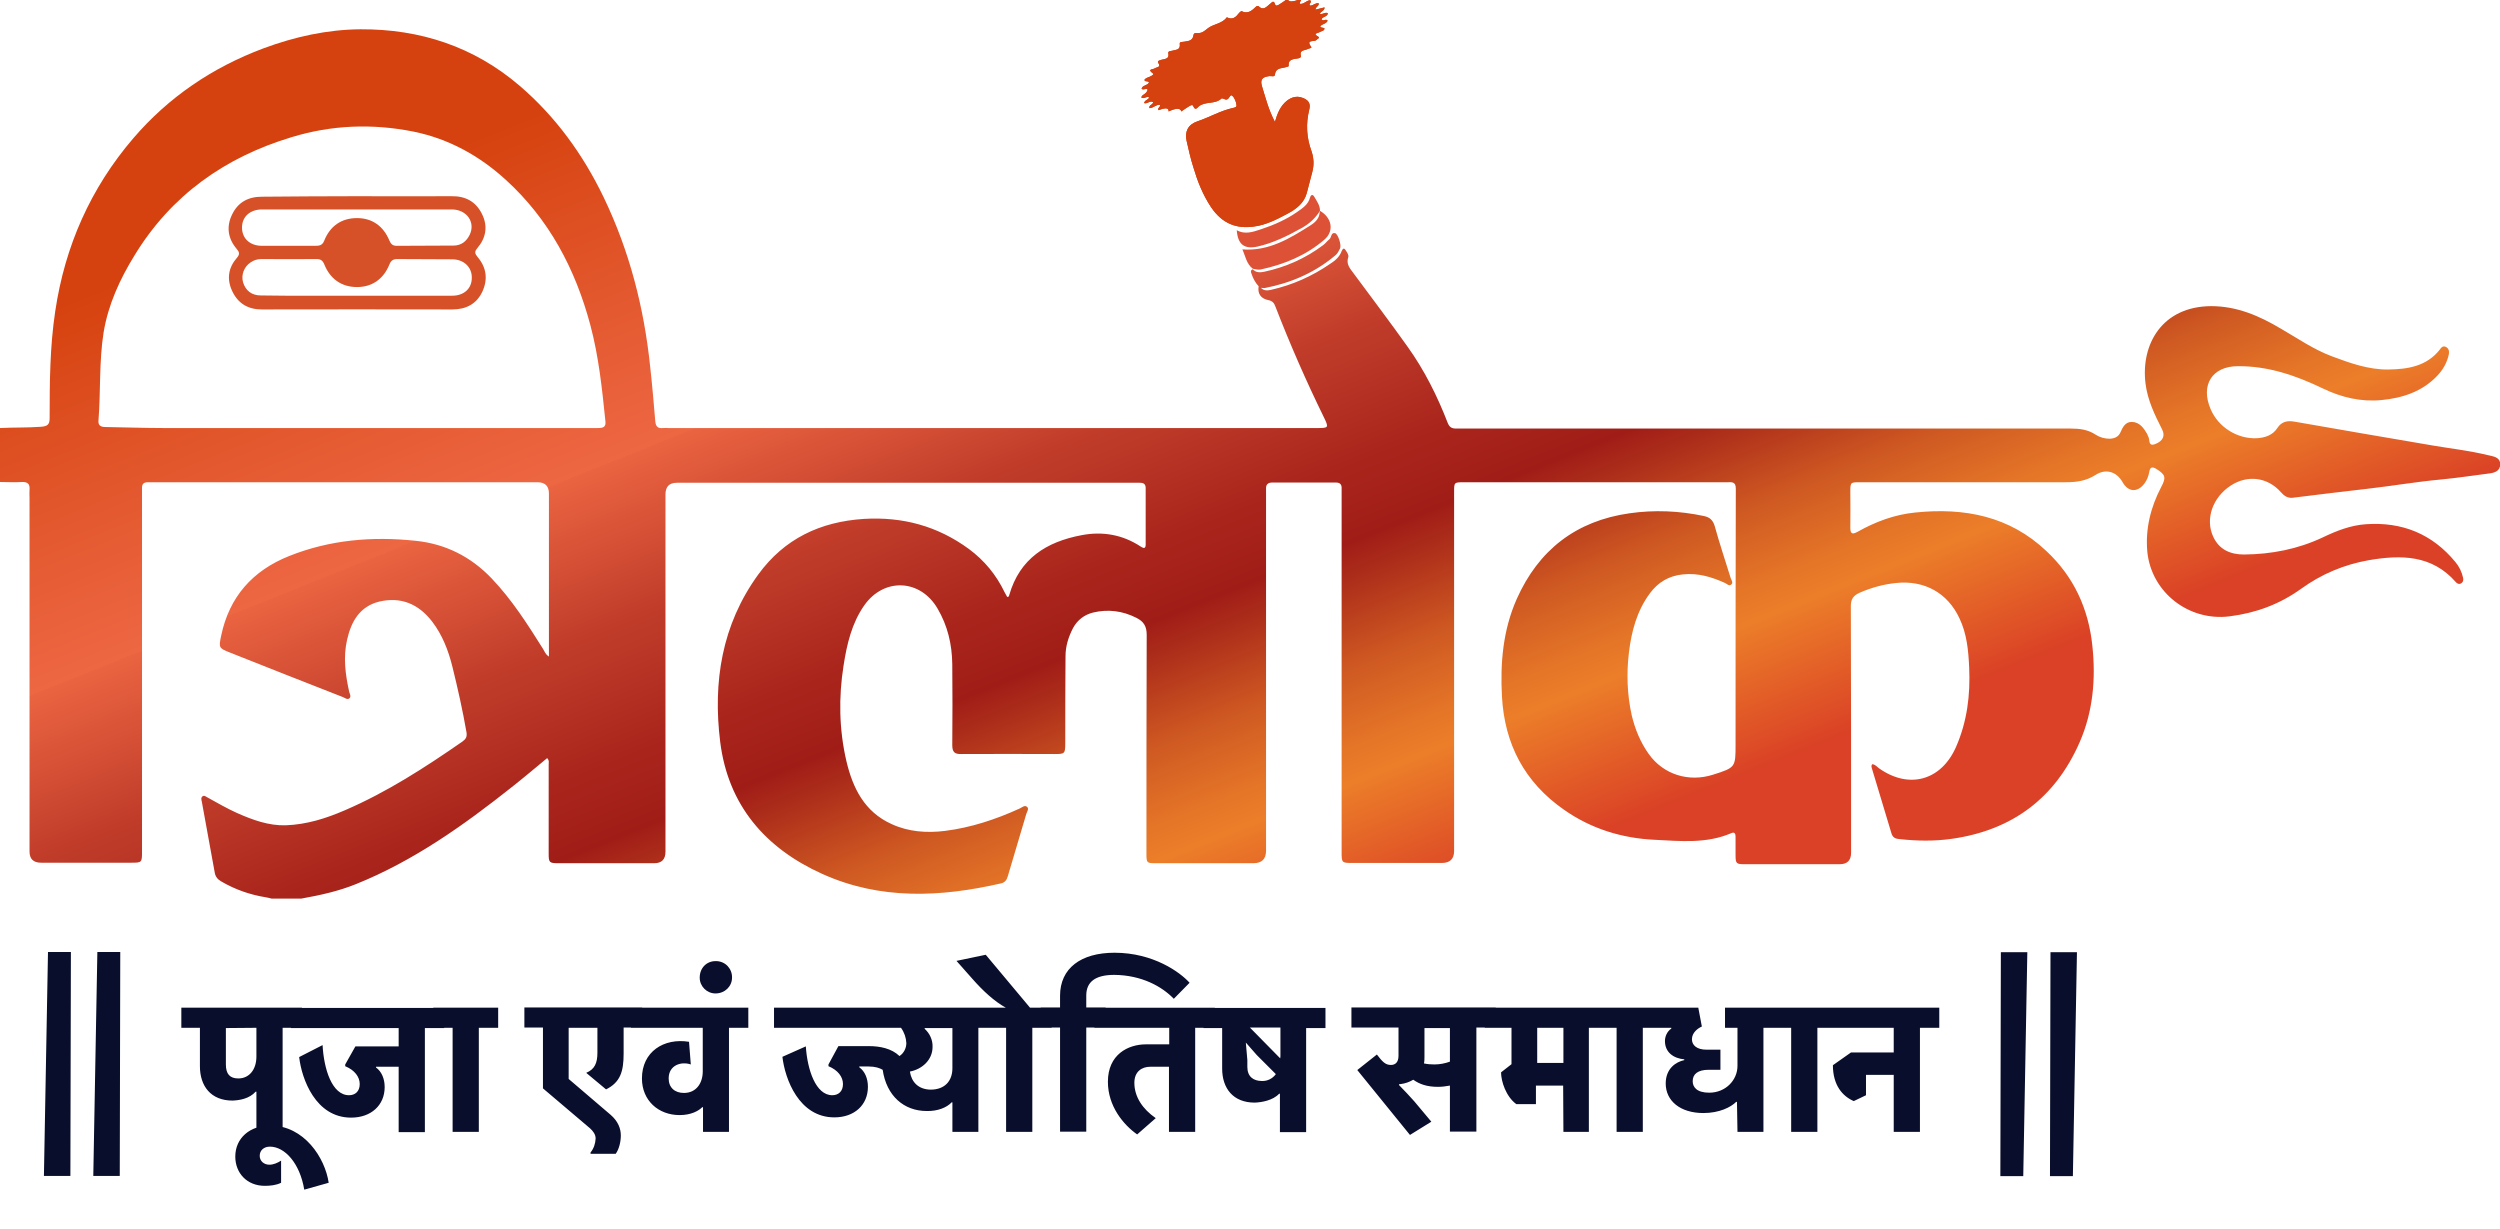
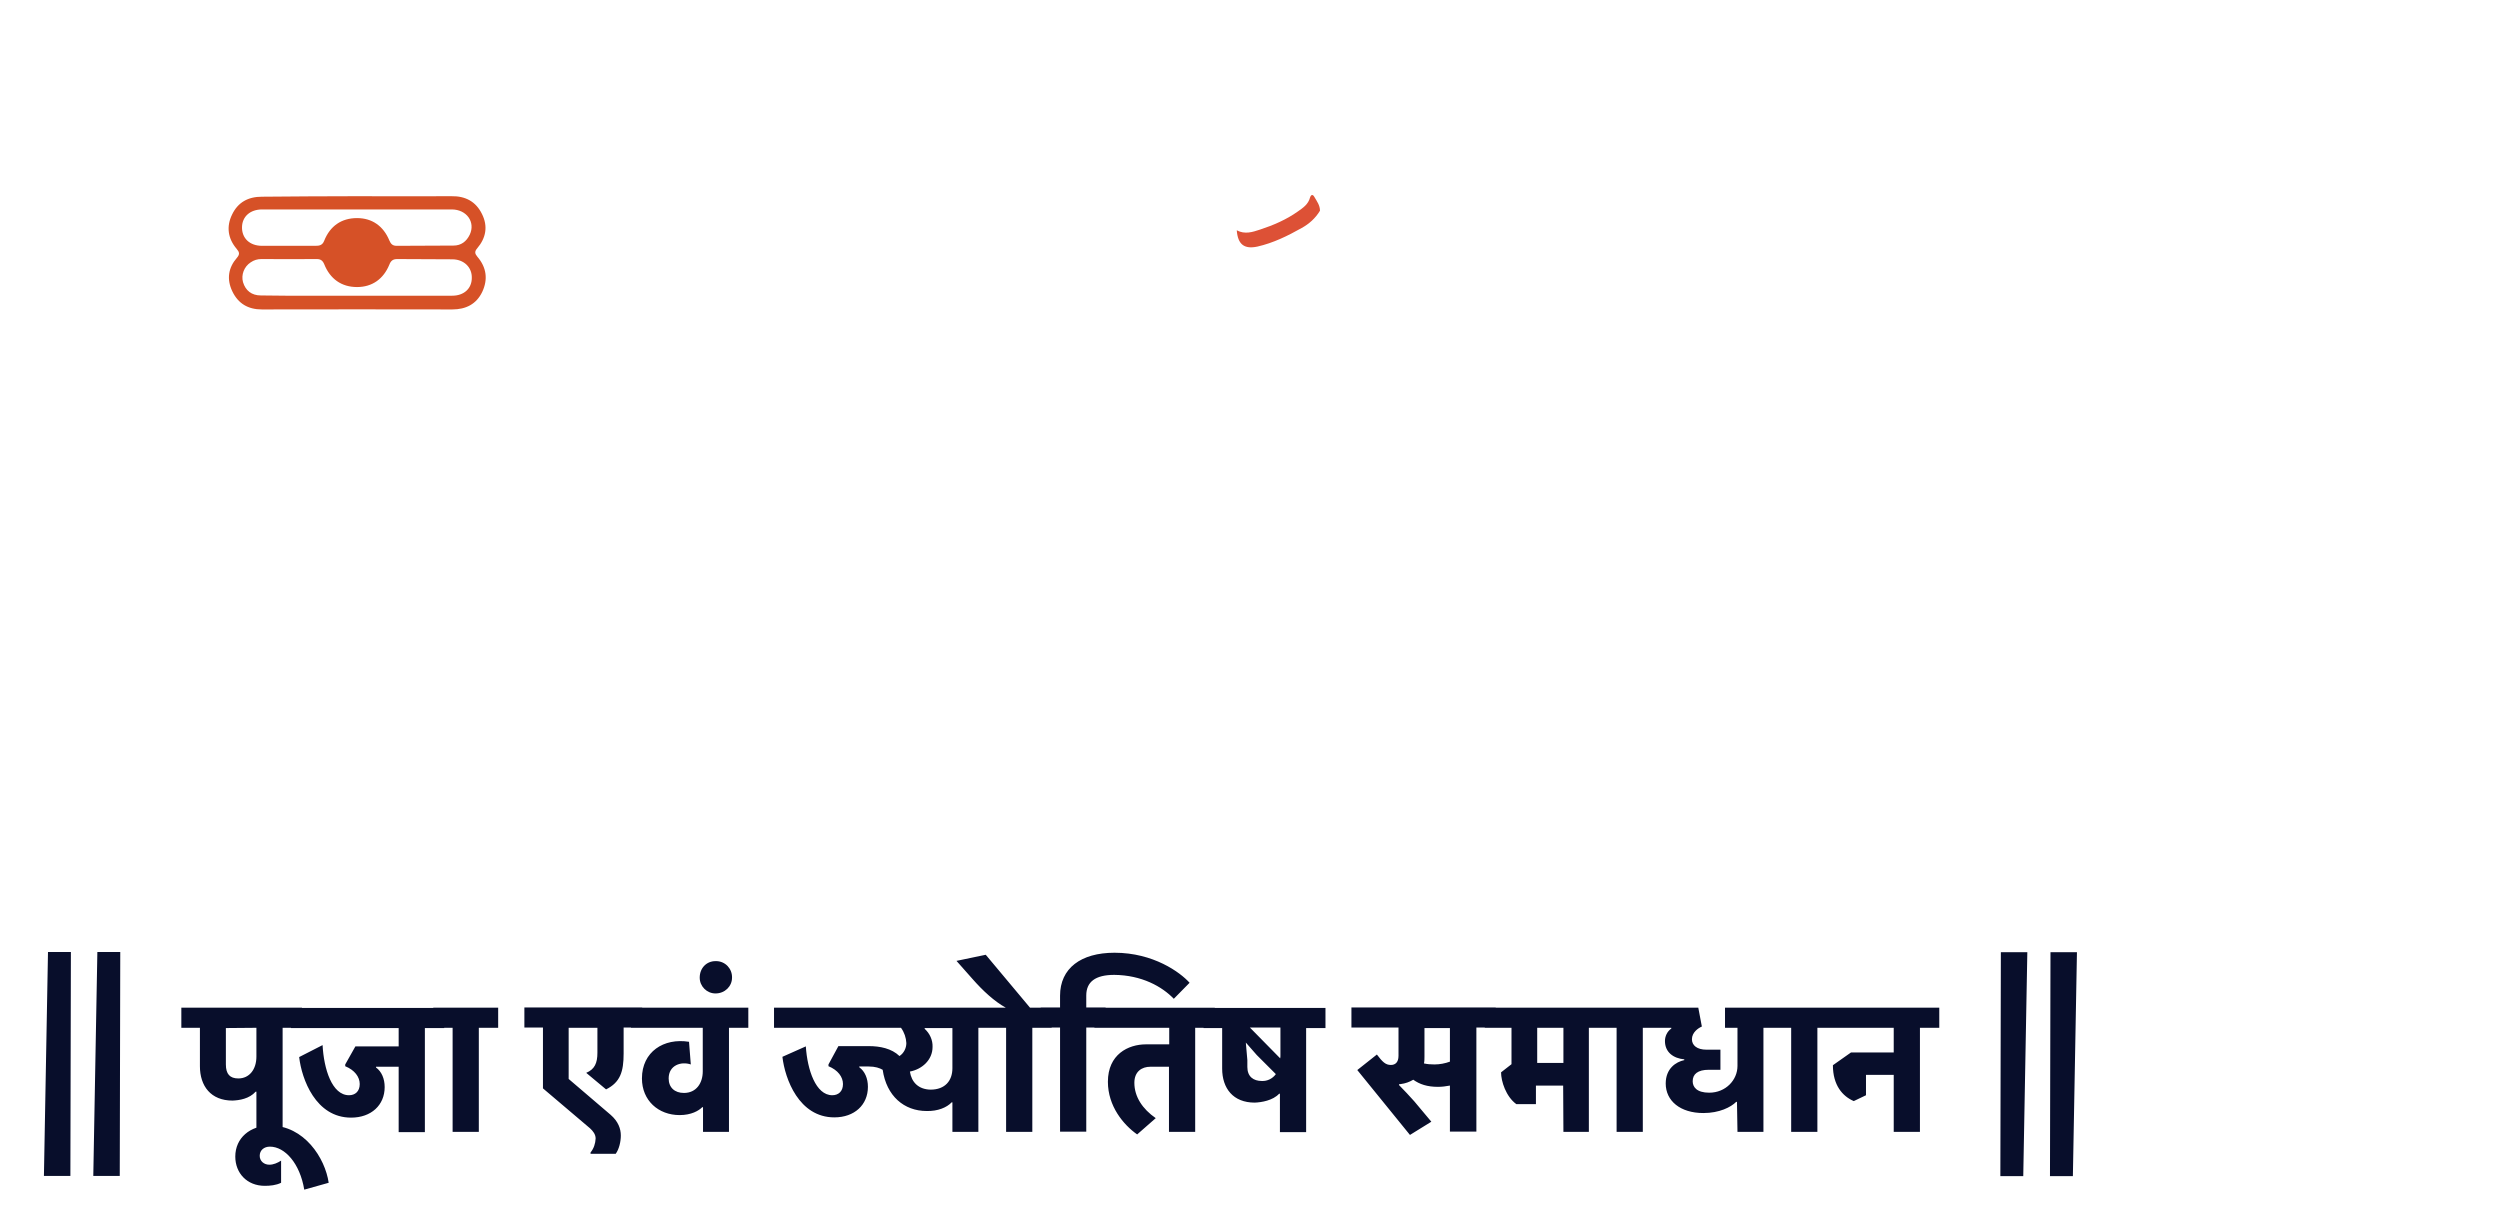
<svg xmlns="http://www.w3.org/2000/svg" xml:space="preserve" style="enable-background:new 0 0 982.4 483;" viewBox="0 0 982.4 483" y="0px" x="0px" id="Layer_2_00000049192251465104667120000005560297483791918011_" version="1.1">
  <style type="text/css">
	.st0{fill:url(#SVGID_1_);}
	.st1{fill:#D6420F;}
	.st2{fill:#DD5136;}
	.st3{fill:#D65127;}
	.st4{fill:#080E2B;}
</style>
  <g id="Layer_1-2">
    <linearGradient gradientTransform="matrix(1 0 0 -1 0 356)" y2="-7.497" x2="539.166" y1="418.983" x1="367.626" gradientUnits="userSpaceOnUse" id="SVGID_1_">
      <stop style="stop-color:#D6420F" offset="9.000000e-02" />
      <stop style="stop-color:#E05327" offset="0.22" />
      <stop style="stop-color:#ED6743" offset="0.39" />
      <stop style="stop-color:#EA6441" offset="0.39" />
      <stop style="stop-color:#C13D2A" offset="0.52" />
      <stop style="stop-color:#A9251C" offset="0.63" />
      <stop style="stop-color:#A01D17" offset="0.69" />
      <stop style="stop-color:#AD2E1A" offset="0.72" />
      <stop style="stop-color:#CF5922" offset="0.79" />
      <stop style="stop-color:#E47427" offset="0.85" />
      <stop style="stop-color:#EC7E29" offset="0.88" />
      <stop style="stop-color:#DA4126" offset="1" />
    </linearGradient>
-     <path d="M978.8,179.1c-0.5-0.1-0.9-0.2-1.4-0.3c-7-1.7-14.1-2.5-21.2-3.7c-18.2-3.1-36.3-6.2-54.5-9.4   c-2.8-0.5-5.1-0.1-6.8,2.5c-1.8,2.8-4.8,3.8-8,4c-7.6,0.4-15.2-4.3-18.2-11.4c-4.1-9.5,0.6-16.9,10.7-16.9   c12-0.1,22.9,3.7,33.5,8.8c7.3,3.5,15,5.3,23,4.5c8.2-0.8,15.9-3.3,21.8-9.5c2.3-2.4,3.9-5.2,4.6-8.5c0.2-1.2,0-2.3-1.2-2.9   c-1.1-0.5-1.8,0.2-2.3,1c-5.2,6.7-12.8,7.8-20.3,7.9c-7.7,0.1-15-2.5-22.2-5.2c-7.2-2.7-13.5-7.1-20.1-10.9   c-8.4-5-17.2-8.8-27.3-8.8c-19.2,0.1-27.7,14.9-25.8,30.4c0.8,6.5,3.6,12.3,6.5,18c1.3,2.5,0.4,4.6-2.7,5.8c-2.9,1.1-2-1.8-2.7-2.9   c-0.2-0.3-0.3-0.7-0.4-1c-1.4-2.4-3-4.7-6-4.8c-2.7-0.1-3.7,2.2-4.6,4.2c-0.8,1.7-2.3,2.3-4.1,2.4c-2,0-3.9-0.5-5.6-1.6   c-3-2-6.3-2.4-9.8-2.4c-73.5,0-147,0-220.5,0c-7,0-14,0-21,0c-1.7,0-2.6-0.5-3.3-2.2c-4.1-10.6-9.2-20.8-15.8-30   c-6.9-9.7-14.1-19.2-21.2-28.8c-1.4-1.9-3-3.6-2.1-6.3c0.3-0.9-0.4-1.8-0.9-2.6c-0.7-1.2-1.2-1-1.7,0.2c-0.8,2.2-2.5,3.7-4.4,4.9   c-7.1,4.9-14.9,8.4-23.4,10.3c-1.4,0.3-2.8,0.4-3.9-0.8c0.5,0,1,0.1,1.4,0.1c10.4-2,19.9-6.1,28-13c0.7-0.6,1.2-1.6,1.7-2.6   c0.6-1.3-0.8-5.7-2-6c-1.7-0.3-1.3,1.8-2.3,2.5c-0.8,0.6-1.4,1.5-2.2,2.1c-7,5.3-14.9,8.8-23.4,10.6c-1.5,0.3-3.2,0.4-4.4-1   c-1,0.4-0.8,1-0.5,1.8c0.6,1.8,1.5,3.5,2.8,4.9c-0.5,2.8,0.8,4.8,3.7,5.4c1.6,0.3,2.4,1.1,2.9,2.6c5.7,14.7,12,29.1,18.9,43.2   c2.2,4.5,2.1,4.5-2.9,4.5c-84.8,0-169.7,0-254.5,0c-0.7,0-1.5-0.1-2.2,0c-2,0.2-2.8-0.6-3-2.6c-0.6-7.1-1.2-14.3-2-21.4   c-2.4-23.2-8.1-45.5-18.3-66.7c-8.1-16.8-18.8-31.6-33-43.8c-18-15.4-39.1-22.3-62.5-22.2c-13.1,0.1-25.8,2.9-38.2,7.5   c-20,7.5-37.2,19.1-51.1,35.3c-16.8,19.6-26.9,42.4-30.7,68c-2.1,13.9-2.2,28-2.2,42c0,2.5-0.8,3.2-3.4,3.4   c-5.4,0.4-10.8,0.2-16.2,0.5v21.2c2.9,0,5.8,0.2,8.7,0c2.4-0.1,3.2,0.9,3,3.1c-0.1,1,0,2.1,0,3.1c0,46.3,0,92.7,0,139   c0,2.9,1.5,4.4,4.5,4.4c11.7,0,23.5,0,35.2,0c4.5,0,4.5,0,4.5-4.5c0-46.6,0-93.2,0-139.8c0-0.9,0-1.9,0-2.8   c-0.1-1.8,0.8-2.5,2.5-2.4c0.7,0,1.3,0,2,0c50.3,0,100.6,0,150.9,0c3,0,4.5,1.5,4.5,4.4c0,20.3,0,40.6,0,60.9c0,0.9,0,1.8,0,3.2   c-1.4-0.9-1.7-2-2.3-3c-6.1-9.7-12.2-19.3-20.2-27.7c-8.2-8.6-18.2-13.6-29.9-14.8c-17-1.8-33.7-0.4-49.7,6   c-14.3,5.7-23.5,16-26.7,31.3c-1,4.7-0.9,4.9,3.4,6.6c14.8,5.9,29.6,11.7,44.4,17.5c0.8,0.3,1.8,1.2,2.6,0.5   c0.8-0.7,0.1-1.8-0.1-2.6c-1.5-6.8-2.4-13.6-0.8-20.5c1.6-7,4.9-13,12.6-14.9c8.5-2,15.4,0.9,20.7,7.7c4.1,5.3,6.5,11.5,8.1,18   c2.1,8.5,4,17,5.5,25.6c0.3,1.8-0.2,2.7-1.6,3.7c-14.7,10.2-29.7,19.9-46.2,27c-7.4,3.2-15,5.6-23.2,5.9c-6.7,0.2-13-2.1-19.1-4.8   c-4-1.8-7.8-4-11.6-6.1c-0.6-0.3-1.3-1-2-0.5c-0.7,0.5-0.5,1.4-0.3,2.1c1.7,9.3,3.4,18.7,5.1,28c0.3,1.6,1.2,2.6,2.6,3.4   c5.5,3.2,11.3,5.2,17.5,6.2c0.7,0.1,1.4,0.3,2.2,0.5h11.7c7.3-1.3,14.6-2.9,21.5-5.7c22.6-9.1,42.3-23.1,61.2-38.1   c4.7-3.7,9.3-7.6,13.9-11.4c0.9,0.9,0.6,1.8,0.6,2.6c0,11.6,0,23.3,0,34.9c0,3.5,0.2,3.8,3.8,3.8c12.6,0,25.1,0,37.7,0   c2.9,0,4.4-1.5,4.4-4.5c0-46.8,0-93.6,0-140.4c0-3.1,1.5-4.6,4.5-4.6c59.9,0,119.8,0,179.7,0c0.8,0,1.5,0,2.2,0   c1.5,0,2.3,0.5,2.3,2.1c0,7.4,0,14.7,0,22.1c0,1.5-0.5,1.8-1.9,0.9c-7.1-4.7-15-6.1-23.3-4.5c-13.8,2.6-24.3,9.2-28.4,23.5   c-0.1,0.3-0.1,0.8-0.8,0.8c-0.3-0.6-0.7-1.2-1-1.8c-3.3-6.9-8-12.6-14.1-17.1c-12.3-9-26-12.7-41.2-11.8   c-17.2,1.1-31.3,7.8-41.5,21.8c-14.4,19.8-17.9,42.3-15,65.8c3.1,24.9,17.7,41.8,40.1,51.9c22.8,10.3,46.5,9.2,70.4,3.7   c1.5-0.4,2.1-1.4,2.5-2.7c2.4-8.2,4.9-16.4,7.3-24.6c0.3-0.9,1.2-2.1,0.2-2.8c-0.9-0.7-1.9,0.3-2.8,0.7c-9.4,4.3-19.1,7.5-29.3,8.8   c-7.2,0.9-14.4,0.4-21.1-2.7c-10.6-4.8-15.2-14.1-17.7-24.7c-2.9-12.5-3.1-25.1-1.1-37.7c1.3-8.3,3.2-16.5,8.1-23.5   c7.7-11,22-10.4,28.8,1.2c4,6.8,5.7,14.1,5.8,21.9c0.1,10.6,0.1,21.2,0,31.8c0,2.7,0.9,3.6,3.6,3.5c12.2-0.1,24.4,0,36.6,0   c4,0,4.2-0.1,4.2-4.3c0-11.4,0-22.7,0.1-34.1c0-3.9,1.1-7.5,2.9-11c1.7-3.2,4.4-5.3,7.9-6.2c5.9-1.4,11.6-0.7,17.1,2.1   c2.8,1.4,4,3.3,4,6.6c-0.1,28.7-0.1,57.3-0.1,86c0,3.7,0.1,3.8,3.7,3.8c12.8,0,25.5,0,38.3,0c3.3,0,5-1.6,5-4.9   c0-46.4,0-92.9,0-139.3c0-0.9,0-1.9,0-2.8c-0.1-1.7,0.6-2.6,2.5-2.6c8.3,0,16.6,0,24.9,0c1.7,0,2.4,0.8,2.3,2.4c0,0.9,0,1.9,0,2.8   c0,46.7,0,93.4,0,140.1c0,4.1,0.1,4.2,4.2,4.2c11.7,0,23.5,0,35.2,0c3.2,0,4.8-1.6,4.8-4.7c0-47,0-94,0-141c0-3.9,0-3.9,3.9-3.9   c9.7,0,19.4,0,29.1,0c24.8,0,49.6,0,74.3,0c1.7,0,3.4-0.4,3.4,2.5c-0.1,33.5-0.1,67-0.1,100.5c0,9,0,9.1-8.8,11.9   c-9.7,3.1-19.6-0.1-25.3-8.1c-3.3-4.6-5.4-9.8-6.7-15.2c-1.8-8.1-2.1-16.4-1.1-24.7c1-8.3,3.1-16.3,8.2-23.2   c3.2-4.4,7.6-7,13.1-7.5c5.9-0.6,11.2,1,16.5,3.4c0.8,0.4,1.6,1.4,2.5,0.5c0.7-0.7,0-1.6-0.3-2.4c-2.1-6.8-4.4-13.6-6.3-20.5   c-0.7-2.3-1.9-3.4-4.1-3.9c-9.8-2.1-19.6-2.5-29.4-1.1c-21,3-35.7,14.4-44.3,33.7c-5.4,12.2-6.5,25.1-5.8,38.2   c1,18.8,8.9,33.8,24.4,44.6c10.7,7.5,22.8,11.2,35.6,11.8c10.1,0.5,20.3,1.6,30.1-2.6c1.3-0.6,1.7,0.2,1.7,1.3c0,2.4,0,4.8,0,7.3   c0,3.4,0.3,3.6,3.7,3.6c12.4,0,24.8,0,37.2,0c3,0,4.5-1.5,4.5-4.5c0-32.3,0-64.6-0.1-96.9c0-2.8,1-4.2,3.5-5.3   c4.6-2,9.3-3.3,14.2-3.8c11.1-1.2,20.3,3.8,25,13.9c2.9,6.1,3.5,12.6,3.8,19.3c0.5,10.8-0.8,21.3-5.2,31.3   c-5.8,13.1-18.4,16.6-30.1,8.4c-0.9-0.6-1.5-1.6-2.8-1.7c-0.4,0.5-0.3,0.9-0.2,1.4c2.6,8.6,5.2,17.3,7.8,25.9   c0.5,1.5,1.5,2,2.9,2.1c7,0.8,14,0.9,20.9-0.1c23.7-3.4,40.5-16,50.1-37.9c5.3-12.1,6.4-25,5-38c-1.5-14.5-7.3-27.1-18-37.1   c-14.5-13.8-32.3-17.2-51.6-15.2c-8.1,0.8-15.6,3.6-22.7,7.6c-2,1.1-2.8,0.8-2.8-1.6c0.1-4.6,0-9.3,0-14c0-3.9,0-3.9,3.9-3.9   c26.9,0,53.8,0,80.8,0c4.2,0,8-0.5,11.7-2.9c4.1-2.6,8.3-1.2,10.6,2.9c2.2,3.9,5.8,4.1,8.5,0.6c1.1-1.4,1.7-3.1,2-4.8   c0.3-1.8,1.2-2,2.8-1c3.5,2.2,3.9,3.3,1.9,7c-4.2,8-6.3,16.5-5.5,25.5c1.6,16,16.3,27.4,32.3,25.4c10.3-1.3,19.6-4.7,28.1-10.8   c8-5.8,17-9.6,26.8-11.3c12.5-2.1,24.6-2.1,34,8.6c0.5,0.6,1.2,1,2,0.6c0.9-0.5,1.1-1.3,0.9-2.2c-0.5-2.3-1.5-4.4-3-6.2   c-9.1-11.1-21-15.9-35.2-14.9c-6,0.4-11.6,2.6-17,5.2c-9.8,4.6-20.1,6.6-30.9,6.7c-5.2,0-9.7-1.8-12.1-7   c-3.2-6.9-0.3-15.4,6.9-20.1c6.6-4.3,14.5-3.3,19.7,2.6c1.2,1.4,2.6,2.4,4.6,2.2c9.7-1.2,19.4-2.4,29.1-3.5   c9.8-1.1,19.5-2.8,29.4-3.7c6.4-0.6,12.7-1.6,19.1-2.4c2.1-0.3,3.9-1.1,4-3.5C982.5,180.1,980.6,179.5,978.8,179.1L978.8,179.1z    M235,168.2c-12.4,0-24.8,0-37.2,0h-51.7c-27.4,0-54.8,0-82.1,0c-7.5,0-15.1-0.3-22.6-0.4c-1.8,0-2.9-0.6-2.7-2.6   c0.9-11.5,0.2-23.1,2-34.5c1.8-11,6.4-21,12.2-30.4c14.4-23.6,35.5-38.5,61.7-46.4c15.7-4.8,31.7-5.4,47.8-2.2   c13.9,2.8,26,9.5,36.4,19c17,15.5,27.3,35,33.2,57.1c3.3,12.4,4.6,25,5.9,37.7C238.2,167.9,236.9,168.2,235,168.2L235,168.2z" class="st0" />
-     <path d="M448.5,38.3c1,0.8,2.1-0.7,3.1,0c-0.4,1-1.8,1-2,2.2c1.2,0.5,2.2-1.1,3.5-0.4c0.1,1.1-1.8,1.1-1.4,2.4   c1.5,0,2.6-1.5,4.1-1.3c0.4,0.9-1.2,1.2-0.5,2.1c2.8-1.1,4.1-0.9,3.9,0.5c3-1.4,4.7-1.4,5,0c1-0.7,2-1.4,3-2   c0.5-0.3,1.4-0.9,1.7-0.1c0.8,1.9,1.5,0.7,2.2,0.1c2.6-2.1,6.4-0.7,8.9-3.1c0.2-0.2,0.9,0.2,1.3,0.3c0.6,0.3,1.1,0.1,1.5-0.4   c0.4-0.5,0.8-1.5,1.4-1c1,0.9,1.5,2.3,1.7,3.7c0.1,0.8-0.7,1-1.3,1.1c-5,1.1-9.3,3.7-14.1,5.3c-3.7,1.3-5,4-4.2,7.7   c0.8,3.5,1.6,7.1,2.7,10.5c1.6,5.4,3.7,10.7,6.9,15.5c4.5,6.7,10.3,8.6,17,7.6c4.6-0.6,8.9-2.8,13-5c3.4-1.8,6.5-4.1,7.6-8.1   c0.8-2.8,1.4-5.6,2.2-8.4c0.7-2.7,0.6-5.3-0.3-8c-2-5.4-2.3-10.9-0.9-16.5c0.7-2.6-0.7-3.9-2.8-4.6c-2.2-0.8-4.2-0.2-6,1.2   c-2.5,2-3.7,4.8-4.7,8.3c-2.5-4.7-3.6-9.2-5-13.7c-0.9-2.8-0.2-3.9,2.8-4.3c0.8-0.1,2.1,0.5,2.2-0.6c0.3-2.5,2.2-2.4,3.9-2.8   c0.5-0.1,1.5-0.4,1.5-0.5c-0.3-3,2.1-2.7,3.9-3.1c0.5-0.1,1-0.4,0.9-0.9c-0.7-2.4,1.4-2.1,2.6-2.7c0.5-0.3,1.8-0.4,1.5-0.8   c-2.4-3.2,1.3-1.9,2-2.8c0.3-0.4,1.6-0.8,0.7-1.3c-2.3-1.3-0.2-1.3,0.4-1.7c0.7-0.5,1.8-0.4,2.1-1.4c-0.3-0.7-1.5-0.1-1.7-1   c0.9-1,2.4-0.9,2.9-2.2c-0.7-0.9-1.8,0.5-2.4-0.5c0.5-1.2,2.3-0.9,2.5-2.4c-1.1-0.6-2.1,0.7-3.2,0.2c0.5-1,1.9-1.1,1.9-2.5   c-1.2,0.3-2.4,0.6-3.6,0.9c0.1-1.2,1.5-1.4,1.3-2.5c-1.3-0.3-2.2,1-3.4,0.9c-0.8-0.7,1.1-1.4,0-2.1c-1.5,0.1-2.5,1.7-4,1.4   c-0.3-0.7,0.8-1.2,0.2-1.9c-3.1,1.3-4.8,1.3-5-0.1c-1.1,0.8-2.1,1.5-3.2,2.2c-0.5,0.3-1.4,0.9-1.7,0.1c-0.6-2-1.3-0.8-2.1-0.2   c-1.3,1-2.5,2.8-4.5,0.8c-0.1-0.1-0.6,0-0.8,0.1c-1.6,1.5-3.2,3.2-5.8,1.9c-0.1-0.1-0.6,0.3-0.9,0.6c-1.3,1.7-2.6,3-4.9,1.8   c-1.8,2.5-5.1,2.6-7.3,4.2c-1.2,0.9-2.1,1.9-3.7,2c-0.8,0.1-2-0.3-2.1,0.8c-0.3,2.3-2,2.3-3.7,2.6c-0.7,0.1-1.9,0-1.7,0.9   c0.3,2.4-1.5,2.2-2.8,2.6c-0.6,0.2-1.9,0.1-1.7,1c0.5,2.4-1.4,2.2-2.7,2.6c-0.6,0.2-1.7,0.4-1.3,1.1c1.3,2-0.6,1.7-1.4,2.3   c-0.5,0.4-3.1,0.2-0.7,1.9c0.6,0.4-0.1,0.7-0.5,1c-0.9,0.6-2.1,0.6-2.8,1.6c0.3,1,1.5,0.2,1.8,1c-0.5,1.3-2.6,1-2.9,2.5   c0.8,0.7,1.7-0.4,2.4,0.3C450.5,37.2,448.7,37,448.5,38.3L448.5,38.3z" class="st1" />
-     <path d="M448.5,38.3c1,0.8,2.1-0.7,3.1,0c-0.4,1-1.8,1-2,2.2c1.2,0.5,2.2-1.1,3.5-0.4c0.1,1.1-1.8,1.1-1.4,2.4   c1.5,0,2.6-1.5,4.1-1.3c0.4,0.9-1.2,1.2-0.5,2.1c2.8-1.1,4.1-0.9,3.9,0.5c3-1.4,4.7-1.4,5,0c1-0.7,2-1.4,3-2   c0.5-0.3,1.4-0.9,1.7-0.1c0.8,1.9,1.5,0.7,2.2,0.1c2.6-2.1,6.4-0.7,8.9-3.1c0.2-0.2,0.9,0.2,1.3,0.3c0.6,0.3,1.1,0.1,1.5-0.4   c0.4-0.5,0.8-1.5,1.4-1c1,0.9,1.5,2.3,1.7,3.7c0.1,0.8-0.7,1-1.3,1.1c-5,1.1-9.3,3.7-14.1,5.3c-3.7,1.3-5,4-4.2,7.7   c0.8,3.5,1.6,7.1,2.7,10.5c1.6,5.4,3.7,10.7,6.9,15.5c4.5,6.7,10.3,8.6,17,7.6c4.6-0.6,8.9-2.8,13-5c3.4-1.8,6.5-4.1,7.6-8.1   c0.8-2.8,1.4-5.6,2.2-8.4c0.7-2.7,0.6-5.3-0.3-8c-2-5.4-2.3-10.9-0.9-16.5c0.7-2.6-0.7-3.9-2.8-4.6c-2.2-0.8-4.2-0.2-6,1.2   c-2.5,2-3.7,4.8-4.7,8.3c-2.5-4.7-3.6-9.2-5-13.7c-0.9-2.8-0.2-3.9,2.8-4.3c0.8-0.1,2.1,0.5,2.2-0.6c0.3-2.5,2.2-2.4,3.9-2.8   c0.5-0.1,1.5-0.4,1.5-0.5c-0.3-3,2.1-2.7,3.9-3.1c0.5-0.1,1-0.4,0.9-0.9c-0.7-2.4,1.4-2.1,2.6-2.7c0.5-0.3,1.8-0.4,1.5-0.8   c-2.4-3.2,1.3-1.9,2-2.8c0.3-0.4,1.6-0.8,0.7-1.3c-2.3-1.3-0.2-1.3,0.4-1.7c0.7-0.5,1.8-0.4,2.1-1.4c-0.3-0.7-1.5-0.1-1.7-1   c0.9-1,2.4-0.9,2.9-2.2c-0.7-0.9-1.8,0.5-2.4-0.5c0.5-1.2,2.3-0.9,2.5-2.4c-1.1-0.6-2.1,0.7-3.2,0.2c0.5-1,1.9-1.1,1.9-2.5   c-1.2,0.3-2.4,0.6-3.6,0.9c0.1-1.2,1.5-1.4,1.3-2.5c-1.3-0.3-2.2,1-3.4,0.9c-0.8-0.7,1.1-1.4,0-2.1c-1.5,0.1-2.5,1.7-4,1.4   c-0.3-0.7,0.8-1.2,0.2-1.9c-3.1,1.3-4.8,1.3-5-0.1c-1.1,0.8-2.1,1.5-3.2,2.2c-0.5,0.3-1.4,0.9-1.7,0.1c-0.6-2-1.3-0.8-2.1-0.2   c-1.3,1-2.5,2.8-4.5,0.8c-0.1-0.1-0.6,0-0.8,0.1c-1.6,1.5-3.2,3.2-5.8,1.9c-0.1-0.1-0.6,0.3-0.9,0.6c-1.3,1.7-2.6,3-4.9,1.8   c-1.8,2.5-5.1,2.6-7.3,4.2c-1.2,0.9-2.1,1.9-3.7,2c-0.8,0.1-2-0.3-2.1,0.8c-0.3,2.3-2,2.3-3.7,2.6c-0.7,0.1-1.9,0-1.7,0.9   c0.3,2.4-1.5,2.2-2.8,2.6c-0.6,0.2-1.9,0.1-1.7,1c0.5,2.4-1.4,2.2-2.7,2.6c-0.6,0.2-1.7,0.4-1.3,1.1c1.3,2-0.6,1.7-1.4,2.3   c-0.5,0.4-3.1,0.2-0.7,1.9c0.6,0.4-0.1,0.7-0.5,1c-0.9,0.6-2.1,0.6-2.8,1.6c0.3,1,1.5,0.2,1.8,1c-0.5,1.3-2.6,1-2.9,2.5   c0.8,0.7,1.7-0.4,2.4,0.3C450.5,37.2,448.7,37,448.5,38.3L448.5,38.3z" class="st1" />
    <path d="M518.7,82.8c0-2.1-1.2-3.7-2.2-5.4c-0.6-1.1-1.3-1-1.7,0.2c-0.7,2.7-2.8,4.1-4.8,5.5   c-4.5,3.2-9.6,5.4-14.8,7.1c-3,1-6,2-9.2,0.3c0.4,5.6,3,7.5,8.1,6.4c6.2-1.4,11.9-4.2,17.4-7.3C514.4,88,516.9,85.8,518.7,82.8   C518.7,82.8,518.7,82.8,518.7,82.8C518.7,82.8,518.7,82.8,518.7,82.8L518.7,82.8L518.7,82.8z" class="st2" />
    <path d="M492.4,105.7C492.4,105.7,492.4,105.7,492.4,105.7L492.4,105.7C492.4,105.7,492.4,105.7,492.4,105.7z" />
-     <path d="M495.4,105.9c9.2-2,17.8-5.5,25-11.7c4-3.4,3-8.7-1.8-11.4c0.1,2.8-1.6,4.5-3.7,5.8   c-8.1,5.1-16.3,10.2-26.7,9.4c1.2,2.6,1.6,5.7,4.1,7.6C493.4,105.8,494.5,106.1,495.4,105.9z" class="st2" />
-     <path d="M492.4,105.7C492.4,105.7,492.4,105.7,492.4,105.7L492.4,105.7L492.4,105.7L492.4,105.7z" />
+     <path d="M492.4,105.7C492.4,105.7,492.4,105.7,492.4,105.7L492.4,105.7L492.4,105.7z" />
    <path d="M140.2,77.1c12.4,0,24.8,0.1,37.2,0c5.5-0.1,9.6,2.1,12,7c2.4,4.8,1.6,9.4-1.9,13.5c-1.1,1.3-0.9,2.1,0.1,3.3   c3.6,4.2,4.2,8.9,1.9,13.8c-2.3,4.8-6.4,6.9-11.8,6.9c-24.9-0.1-49.9,0-74.8,0c-5.4,0-9.3-2.3-11.6-7.1c-2.3-4.8-1.6-9.3,1.8-13.2   c1.2-1.4,1-2.2-0.1-3.5c-3.5-4.1-4.1-8.8-1.8-13.5c2.3-4.8,6.3-7,11.7-7C115.3,77.2,127.7,77.1,140.2,77.1L140.2,77.1z M140.1,82.3   c-12.4,0-24.8,0-37.1,0c-4.7,0-7.8,2.8-7.9,6.9c-0.1,4.4,3,7.4,7.9,7.4c7,0,14,0,20.9,0c1.6,0,2.8-0.2,3.5-2   c2.3-5.8,6.8-8.9,12.9-8.9c6,0,10.4,3.2,12.7,8.8c0.6,1.4,1.3,2.1,2.9,2.1c7.4-0.1,14.9,0,22.3-0.1c3,0,5.1-1.6,6.4-4.3   c2.3-4.9-1.2-9.9-7.1-9.9C165.1,82.3,152.6,82.3,140.1,82.3L140.1,82.3z M140.6,116.2c12.4,0,24.8,0,37.1,0c4.6,0,7.7-2.8,7.7-7   c0.1-4.1-3-7.2-7.5-7.3c-7.3-0.1-14.5,0-21.8-0.1c-1.6,0-2.5,0.6-3.1,2.2c-2.3,5.6-6.7,8.8-12.7,8.8c-6.1,0-10.6-3.2-12.9-9   c-0.6-1.4-1.4-2-2.9-2c-7.3,0.1-14.5,0-21.8,0c-1.5,0-2.9,0.4-4.2,1.3c-2.6,1.7-3.8,4.9-3,7.8c1,3.3,3.4,5.2,7,5.2   C115.2,116.3,127.9,116.2,140.6,116.2L140.6,116.2z" class="st3" />
  </g>
  <g transform="translate(94.459 795.085)">
    <path d="M-66.6-421l-0.2,88h-10.4l1.6-88H-66.6z M-47.2-421l-0.2,88h-10.4l1.6-88H-47.2z" class="st4" />
    <path d="M691.6-332.9l0.2-88h10.4l-1.6,88H691.6z M711.1-332.9l0.2-88h10.4l-1.6,88H711.1z" class="st4" />
    <path d="M6-366.1h0.3v15.8h10.3v-40.9h7.6v-7.9h-47.4v7.9h7.3v15.1c0,7.8,4.3,13.5,12.8,13.5   C-0.4-362.7,3.5-363.3,6-366.1z M6.3-391.2v11.3c0,5.1-2.8,8.6-7.1,8.6c-3.3,0-4.9-1.7-4.9-5.5v-14.3L6.3-391.2z M25.1-327.6   l9.6-2.7c-1.4-9.7-9.6-22.5-23-22.5c-7.9,0-13.7,4.9-13.7,12.2c0,6.5,4.6,11.5,11.6,11.5c2,0,4.4-0.2,6.4-1.2v-8.7   c-1.4,0.9-3,1.6-4.6,1.6c-2.1,0-3.8-1.4-3.8-3.5c0-2.2,1.7-3.6,4-3.6C17.5-344.5,23.4-337.9,25.1-327.6z M41.2-376.8v0.7   c3.7,1.5,5.7,4.2,5.7,7c0,2.9-1.8,4.4-4.2,4.4c-6.7,0-9.9-10.3-10.4-19.7l-9.2,4.7c1,8.7,6.5,23.8,20.4,23.8   c7.9,0,13.2-4.9,13.2-12c0-3.3-1.2-6.1-3.4-7.7v-0.3h8.9v25.7h10.3v-40.9h7.6v-7.9H19.9v7.9h42.3v7.2h-17L41.2-376.8z M93.7-391.2   h7.6v-7.9H75.8v7.9h7.6v40.9h10.3L93.7-391.2z M145.5-357L129-371.1v-20.1h11.3v9.8c0,4.1-1.1,6.5-4.4,7.9l7.8,6.5   c5.6-2.8,6.9-7,6.9-14.1v-10.2h7.3v-7.9h-46.3v7.9h7.3v23.9l18.5,15.7c1.2,1.1,2.2,2.4,2.2,4c-0.1,2-0.7,3.9-2,5.5v0.5h9.9   c1.3-1.8,2-4.7,2-7.2C149.5-351.5,148.5-354.4,145.5-357L145.5-357z M192-350.3v-40.9h7.6v-7.9h-46.1v7.9h28.2v17.1   c0,4.6-2.5,8.5-7.4,8.5c-3.6,0-6-2.1-6-5.7c0-5.2,4.9-6.8,8.7-5.5l-0.7-8.9c-9.9-1.6-18.5,3.9-18.5,14.4c0,8.7,6.5,14.4,14.8,14.4   c4.6,0,7.5-1.7,8.9-3.1h0.3v9.7H192z M180.5-410.9c0,3.4,2.8,6.2,6.2,6.2c0,0,0,0,0,0c3.7,0,6.5-2.8,6.5-6.2   c0.1-3.5-2.6-6.4-6.1-6.5c-0.1,0-0.2,0-0.4,0C183.2-417.4,180.5-414.7,180.5-410.9z M279.5-361.9h0.3v11.6H290v-40.9h7.6v-7.9   h-87.9v7.9h49.9c1.3,1.8,2,3.9,2.1,6c0,2-1,4-2.7,5.1c-3.1-3-7.7-3.9-12-3.9h-12l-3.9,7.2v0.7c3.7,1.5,5.7,4.2,5.7,7   c0,2.9-1.8,4.4-4.2,4.4c-6.5,0-9.8-10-10.4-19.2l-9.2,4.1c1,8.7,6.5,23.8,20.4,23.8c7.9,0,13.2-4.9,13.2-12c0-3.3-1.2-6.1-3.4-7.7   v-0.3h3.6c2.7,0,4.4,0.6,5.6,1.3c1.5,10.3,8.4,16.2,17.3,16.2C274.1-358.4,277.6-359.9,279.5-361.9z M263.1-374   c4.7-0.9,8.9-4.5,8.9-9.7c0.1-2.7-1.1-5.3-3.1-7.1v-0.3h10.9v15.8c0,4.9-2.9,8.4-8.6,8.4C266.4-367,263.7-369.9,263.1-374z    M311.2-350.3v-40.9h7.6v-7.9h-8.5l-17.4-20.8l-11.5,2.4l6.2,7c4.2,4.8,8.8,9,13.2,11.4h-7.5v7.9h7.6v40.9H311.2z M366.8-402.6   l6.2-6.3c-3.7-4.1-14.2-11.8-29.5-11.8c-13.2,0-21.4,6.1-21.4,16.9v4.6h-7.6v7.9h7.6v40.9h10.3v-40.9h7.6v-7.9h-7.6v-4.7   c0-5.3,3.5-8.1,11-8.1C354.2-411.9,362.2-407.4,366.8-402.6z M352.4-349.3l7.3-6.4c-5.2-3.6-8.4-8.4-8.4-13.9   c0-4.4,2.9-6.3,6.3-6.3h7.3v25.6h10.3v-40.9h7.7v-7.9h-47.3v7.9H365v6.5h-9.1c-7.1,0-15,4-15,14.7   C340.9-360.4,347-353.1,352.4-349.3z M408.2-365.3h0.3v15.1h10.3v-40.9h7.6v-7.9h-47.9v7.9h7.3v15.9c0,7.8,4.3,13.4,12.8,13.4   C401.2-361.9,405.7-362.6,408.2-365.3z M401.4-370.3c-3.3,0-5.7-1.7-5.7-5.5v-2.7l-0.6-6.9l4.3,4.9l7.5,7.5   C405.6-371.2,403.5-370.2,401.4-370.3L401.4-370.3z M408.7-391.2v10.8c0,0.4,0,0.8-0.1,1.2l-11.9-12.1H408.7z M469.2-376.8   c-1.4,0-2.8-0.1-4.1-0.4c0.2-0.9,0.2-1.8,0.2-2.7v-11.2h10v13.2C473.4-377.2,471.3-376.8,469.2-376.8z M455.3-368.7v-0.3   c0.2,0,0.4-0.1,0.7-0.1c1.7-0.2,3.4-0.8,4.9-1.7c2.5,1.8,5.5,2.8,9.7,2.8c1.6,0,3.1-0.2,4.7-0.5v18.1h10.4v-40.9h7.6v-7.9h-56.7   v7.9h18.5v11.1c0,2.6-1.3,3.6-3,3.6c-2.1,0-3.3-1.2-5.5-4.1l-7.7,6.1l20.7,25.5l8.4-5.2l-6.7-8   C459.4-364.4,457.4-366.6,455.3-368.7z M519.9-350.3h10v-40.9h7.6v-7.9H489v7.9h10.5v14.3l-4.1,3.2c0,3.5,1.9,9.5,6,12.5h7.7v-7.3   h10.7L519.9-350.3z M519.9-391.2v13.8h-10.3v-13.8L519.9-391.2z M551.1-391.2h7.6v-7.9h-25.5v7.9h7.6v40.9h10.3L551.1-391.2z    M588.3-350.3h10.2v-40.9h7.6v-7.9h-22.7v7.9h4.9v15c0,5.5-4.6,10.5-11.1,10.5c-5,0-6.5-2.3-6.5-4.5c0-2.8,2-4.5,6.3-4.5h4.6v-7.9   h-5.5c-3.7,0-5.7-1.7-5.7-4.1c0-2.7,2.5-4.4,3.9-5l-1.4-7.4h-18.6v7.9h8v0.3c-1.6,1.1-2.5,3-2.5,4.9c0,4.4,3.3,6.8,7.6,7.2v0.3   c-3.3,0.7-7.3,3.3-7.3,9.2c0,6.8,5.7,11.6,14.8,11.6c6.3,0,10.8-2.3,12.9-4.4h0.3L588.3-350.3z M619.7-391.2h7.6v-7.9h-25.5v7.9   h7.6v40.9h10.3L619.7-391.2z M634-362.4l4.8-2.3v-8h10.9v22.4H660v-40.9h7.6v-7.9h-44.7v7.9h26.8v9.7h-16.8l-7.1,5   C625.8-368.6,629.6-364.3,634-362.4L634-362.4z" class="st4" />
  </g>
</svg>